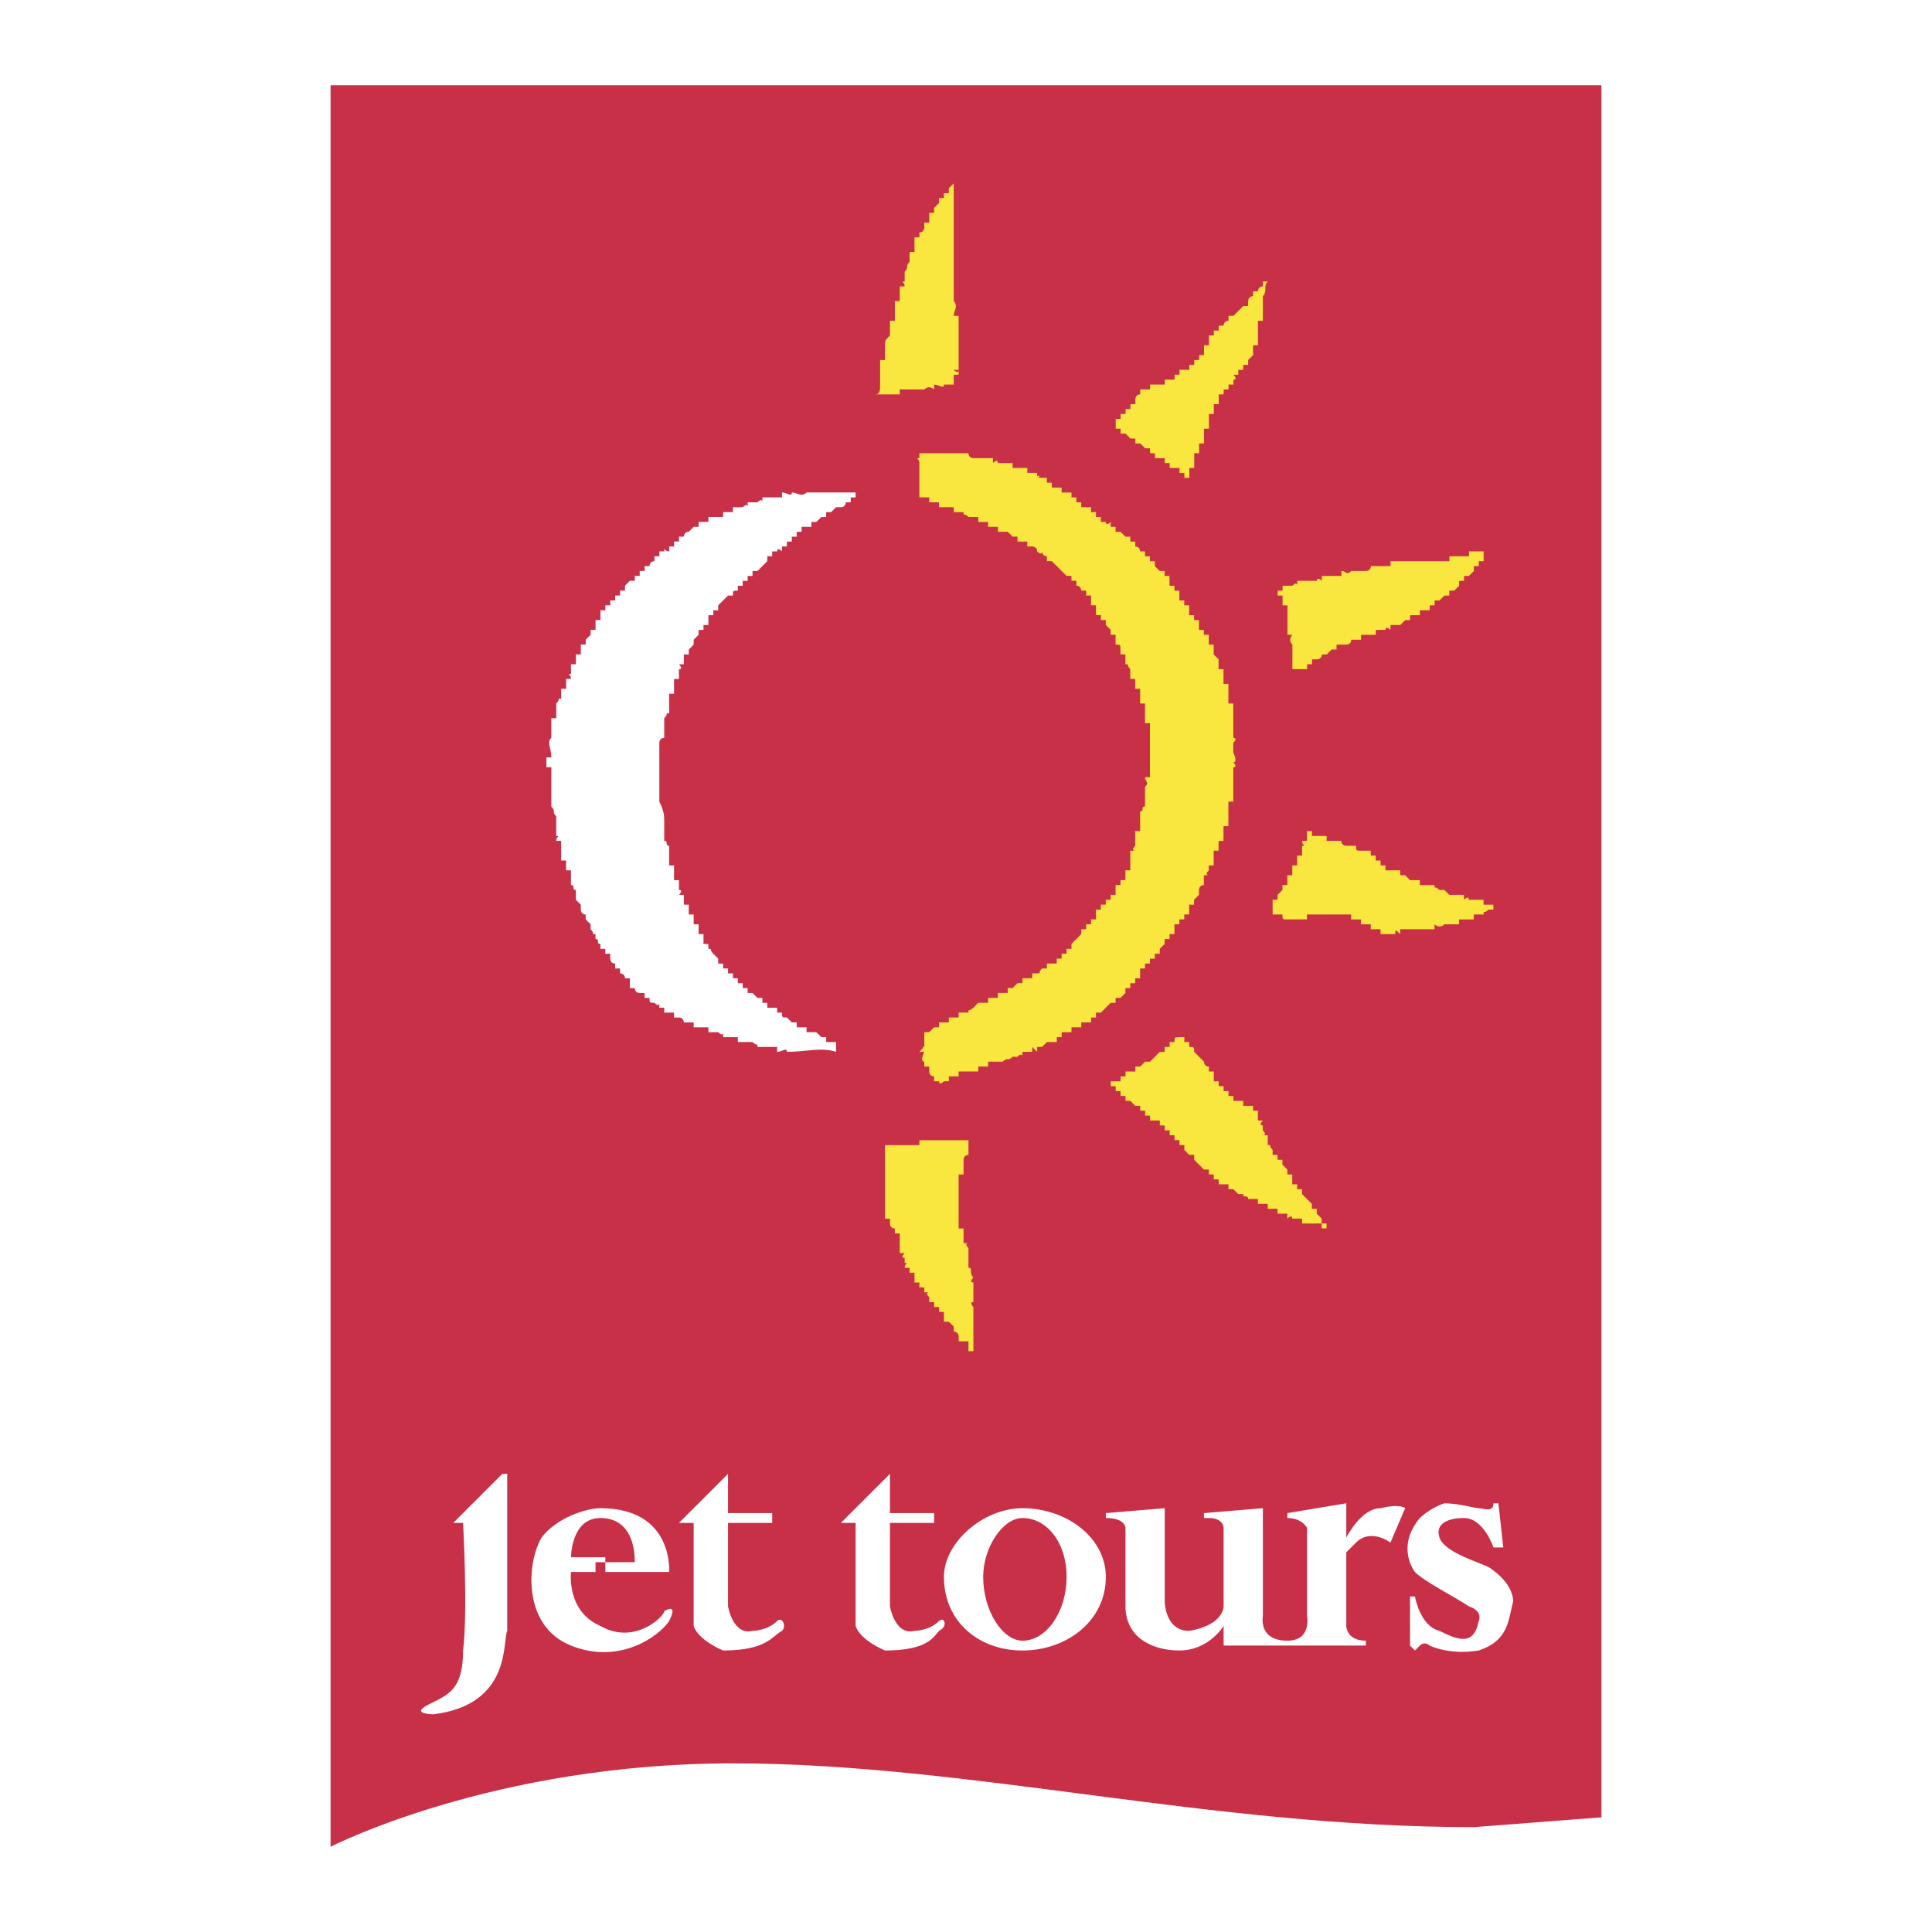
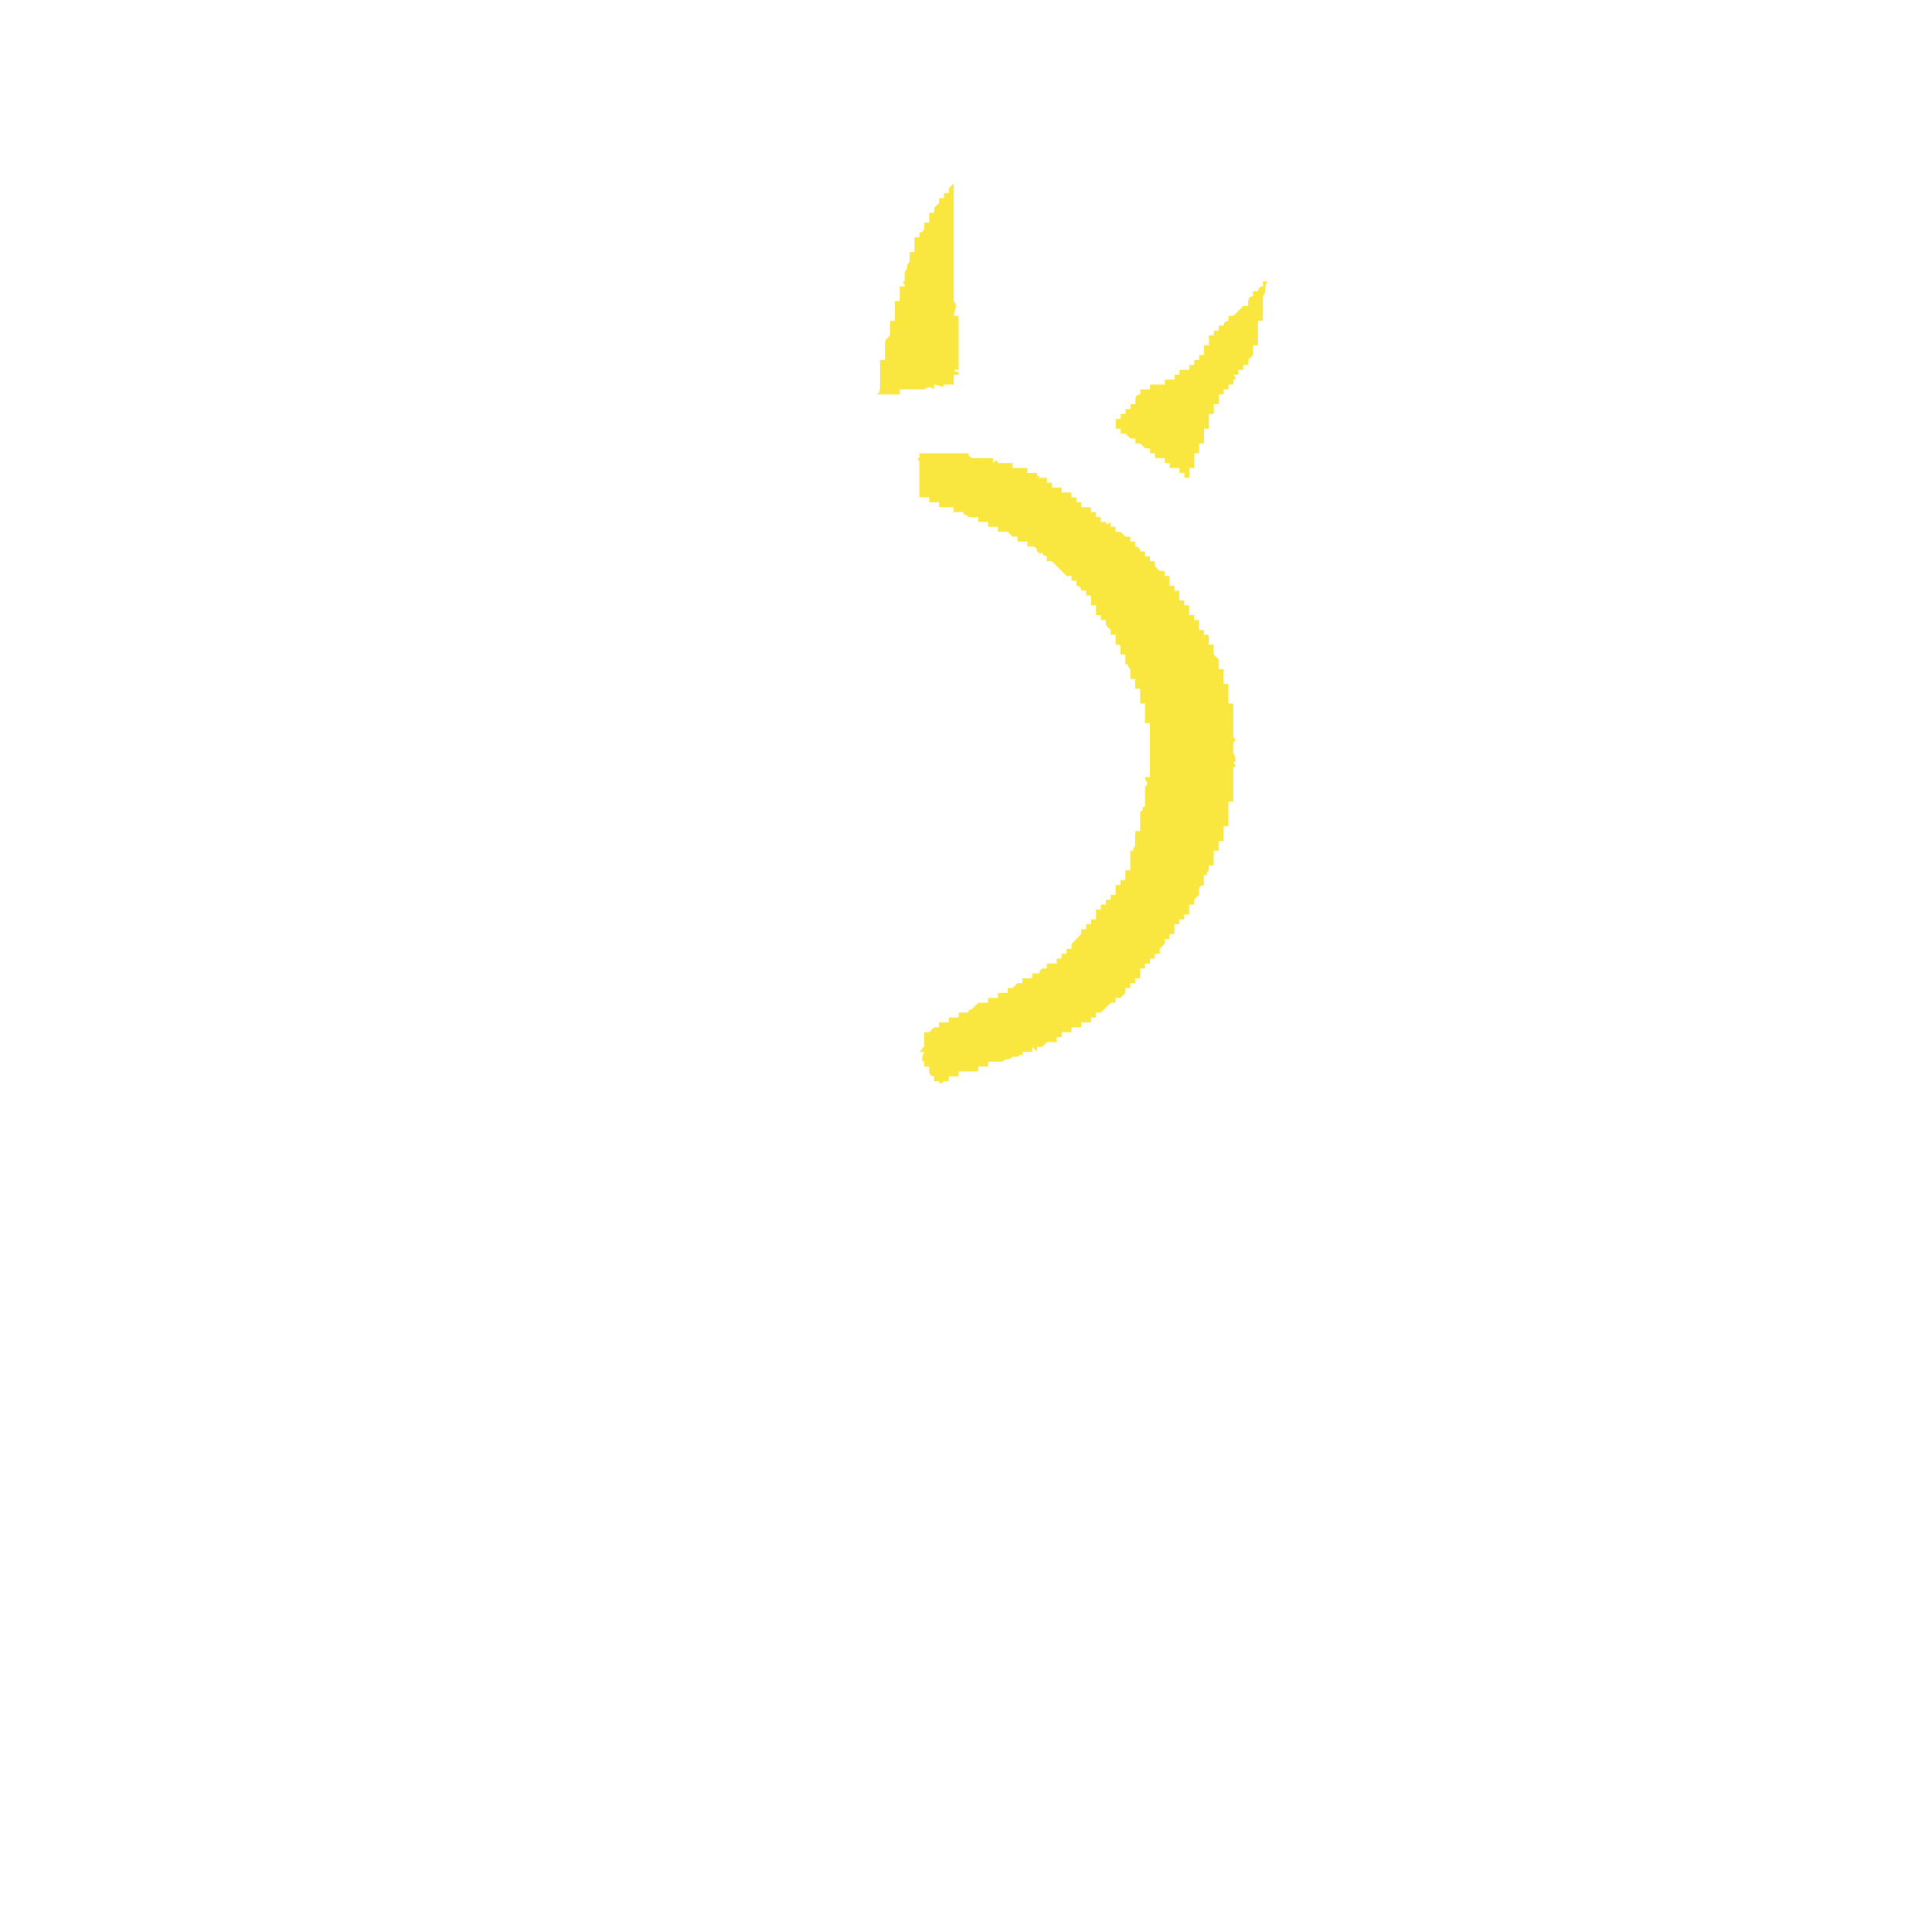
<svg xmlns="http://www.w3.org/2000/svg" width="2500" height="2500" viewBox="0 0 192.756 192.756">
  <g fill-rule="evenodd" clip-rule="evenodd">
-     <path fill="#fff" d="M0 0h192.756v192.756H0V0z" />
-     <path d="M159.775 8.504H32.981v175.748s16.155-8.322 40.143-8.322c23.499 0 47.487 6.365 73.922 6.365l12.729-.98V8.504z" fill="#c83047" />
    <path d="M95.154 18.295v11.75c.49.489 0 .979 0 1.469h.49v2.447s0-.489 0 0v.98s-.49 0 0 0V36.899h-.49s.49.489.49 0v.489h-.49v.979h-.979s.49 0 0 0c0 .489-.489 0-.979 0v.489s-.489-.489-.979 0h-2.448v.49h-.979-.49-.979c.49 0 .49-.49.49-.979v-.49-.49-.979c.489 0 0 0 0 0v-.489h.489V34.45c0-.49 0-.49.49-.979v-.98-.489h.49v-.979-.979h.489v-.979-.489h.489c0-.49-.489-.49 0-.49v-.979c.49-.489 0-.489.49-.979v-.49-.489h.49V23.68h.489v-.489c.49 0 .49-.49.49-.49v-.49h.49v-.489-.49h.489v-.49l.49-.489v-.49h.489v-.49h.49v-.489l.489-.489zM126.486 28.086c-.49.49 0 .979-.49 1.469v2.447h-.49v2.448h-.488v.979l-.49.49v.489h-.49v.49h-.488v.489h-.49s.49.49 0 .49v.49h-.49v.489h-.488v.49h-.49v.979h-.49v.979h-.488V42.773h-.49v1.468h-.49v.979h-.488s.488 0 0 0V46.689h-.49s.49 0 0 0v.979h-.49v-.489h-.488v-.49h-.49-.49c0-.49 0 0 0 0v-.49h-.488v-.49h-.49-.488v-.489h-.49v-.49h-.49l-.488-.49h-.49v-.489h-.49l-.488-.489h-.49v-.49h-.49v-.979h.49v-.49h.49v-.49h.488v-.489h.49v-.489s0-.49.49-.49v-.49h.978c0-.489 0 0 0 0v-.489H116.211v-.49h.978v-.49h.49v-.489h.978v-.49h.49v-.489h.488v-.49h.49v-.979h.49v-.979h.488v-.49h.49v-.49h.49c0-.489.488-.489.488-.489v-.489h.49l.49-.49.488-.49h.49v-.489s0-.49.49-.49v-.49h.488s0-.489.49-.489v-.49l.489.002zM91.727 45.22h4.896c0 .489.49.489.49.489H99.07v.49s.49-.49.49 0h1.468v.49h1.468v.49h.978v.489c.49 0 0-.489 0 0h.978v.49h.49v.489h.978v.49h.98v.49h.488v.489h.49v.49h.978v.49h.49v.489h.488v.489h.49c0 .49.49 0 .49 0v.49h.488v.49h.49l.49.489h.488v.49h.49v.49c.49 0 .49.489.49.489h.488v.488h.49v.49h.49v.49l.488.489h.49v.49h.488v.979h.49v.49h.49v.979h.488v.489h.49v.98h.49v.489h.488v.98h.49v.489h.49v.979h.488v.979l.49.49v.979h.49V68.23h.488v1.958h.49v2.448s0 .489 0 0v.979c-.49 0 .49 0 0 0 0 0 .49 0 0 .49v.978c0-.489 0 0 0 0s.49.979 0 .979c0 0 .49.489 0 .489v3.427h-.49v2.449h-.488v1.468h-.49v.979h-.49V86.343h-.488v.49c-.49.489 0 .489 0 .489h-.49v.979c-.49 0-.49.49-.49.49v.49l-.488.489v.49h-.49v.979h-.49v.489h-.488v.49h-.49v.979h-.49v.49h-.488v.49l-.49.489v.489h-.488v.49h-.49v.489h-.49v.49h-.488v.978h-.49v.49h-.49v.49h-.488v.488l-.49.49h-.49v.49h-.488l-.49.488-.49.49h-.488v.488h-.49v.49h-.978v.49h-.978v.488h-.98v.49h-.488v.49h-.98l-.488.488h-.49v.49l-.49-.49v.49h-.978v.49s0-.49-.49 0h-.488c-.49.488-.49 0-.979.488h-.98-.488v.49h-.98v.49h-.978-.49-.49v.488h-.979v.49h-.49c-.489.49-.489 0-.489 0h-.49v-.49c-.489 0-.489-.488-.489-.488v-.49h-.49v-.49c-.49 0 0-.979 0-.979h-.49c.49-.49.49-.49 0-.49h.49V102.982h.49l.489-.488h.49v-.49h.979v-.49h.979v-.488h.98c0-.49 0 0 .49-.49l.488-.488s0 .488 0 0h.98v-.49h.978v-.49h.978v-.488h.49l.488-.49h.49v-.49h.978c0-.488 0 0 0 0v-.488h.49c.49 0 0 0 .49-.49h.488v-.49h.98v-.489h.488v-.49h.49v-.489h.49v-.489l.488-.49.49-.49v-.489 0h.488v-.49h.49v-.49h.49v-.978h.488v-.49h.49v-.49h.49v-.488h.488v-.98h.49v-.489h.49v-.979h.488v-.49-.489-.979h.49s-.49 0 0-.489v-.979-.489h.49v-.489-1.468c.488 0 0-.49.488-.49V79.001v-.489c.49-.49 0-.49 0-.979h.49v-3.917-1.469h-.49v-.49-.489-.49-.49h-.488v-.979-.49h-.49v-.979h-.49v-.49-.49c-.488-.489 0-.489-.488-.489v-.98h-.49v-.489c0-.49 0-.49-.49-.49v-.979h-.488v-.489l-.49-.49v-.49h-.49v-.489h-.488v-.98h-.49v-.978h-.49v-.49h-.488s0-.49-.49-.49v-.489h-.488v-.49h-.49l-.49-.49-.488-.489-.49-.49h-.49V55.5c-.488 0-.488-.489-.488-.489s0 .489-.49 0c0-.489-.49-.489-.49-.489h-.488v-.49h-.49-.49v-.49h-.488l-.49-.489h-.978v-.49h-.49-.488v-.49s0 .49 0 0h-.98v-.489h-.978c-.49-.489-.49 0-.49-.489h-.49-.49v-.49h-.979-.489v-.49h-.979v-.489h-.98V46.688v-.49s-.489 0 0 0c0-.49-.489-.49 0-.49v-.488h.001z" fill="#f9e740" />
    <path d="M80.468 49.137h4.896v.49h-.49v.489h-.489s0 .49-.49.49h-.49l-.489.49h-.49v.489h-.489l-.49.489s0-.489 0 0h-.489v.49h-.49-.49v.49h-.489v.489h-.49v.49h-.49v.49h-.489v.489s-.489-.489-.489 0h-.49v.488h-.49v.49l-.489.49-.49.489h-.49v.49h-.489v.49h-.49v.489h-.489v.49c-.49 0-.49 0-.49.49h-.489l-.979.979v.49h-.489v.49h-.49v.979h-.489v.49h-.489v.489l-.49.489v.49l-.49.49v.489h-.489v.98h-.49s.49.489 0 .489v.979h-.49V69.21h-.49V71.169c-.489 0 0 0-.489.489v1.958c0-.49 0 0 0 0-.49 0-.49.49-.49.49V79.98c.49.979.49 1.469.49 1.958v1.958c.489 0 0 .49.489.49V86.343h.489V87.812h.49v.979c.49 0 0 .49 0 .49h.49v.979h.489v.979h.49v.979h.49v.979h.489v.98h.489v.489c.49 0 0 0 .49.489l.489.49v.489h.49v.49h.49v.49h.489v.488h.49v.49h.489v.49h.49v.488h.489l.49.49h.49v.49h.489v.488h.98v.49h.489c0 .488 0 .488.489.488l.49.49h.49v.49h.979v.488h.979l.49.49h.489v.49h.979v.488s.49.49 0 0v.49c-1.468-.49-2.937 0-4.896 0 0-.49-.489 0-.979 0v-.49H75.571c0-.488 0 0-.49-.488h-.979-.489v-.49h-.49-.979v-.49s0 .49-.49 0h-.979v-.488h-1.468v-.49h-.49-.489s0-.49-.49-.49h-.49v-.488h-.978v-.49h-.49v-.488s0 .488-.49 0c-.489 0-.489 0-.489-.49h-.49v-.49h-.49c-.489 0-.489-.488-.489-.488h-.49v-.98h-.489c0-.488-.49-.488-.49-.488v-.49h-.489v-.49c-.49 0-.49-.489-.49-.489v-.49h-.49v-.489h-.489v-.489c-.49 0 0-.49-.49-.49v-.49c-.49 0 0 0-.49-.489v-.49l-.489-.49v-.489c-.489 0-.489-.489-.489-.489v-.49l-.49-.49v-.98c-.49 0 0-.49-.49-.49v-.489-.979h-.489v-.979h-.49v-.49-.49-.979h-.49c0-.49.49-.49 0-.49v-.489-.979-.49c-.489-.489 0-.489-.489-.979v-.49-.979-.979-1.469h-.49v-.979h.49c0-.979-.49-1.468 0-1.958v-.49-.489-.979h.491V70.186c.49-.489 0-.489.49-.489v-.49-.49h.49v-.489-.49h.489c0-.489-.489-.489 0-.489v-.979h.49v-.49-.49h.49v-.489-.49h.489v-.49l.489-.489v-.489h.49v-.98h.49v-.979h.489v-.49h.49v-.489h.49v-.489h.489v-.49h.49v-.49l.489-.489h.49v-.49h.489v-.49h.49v-.487h.49s0-.49.489-.49v-.49h.49v-.489h.49c0-.489 0 0 .489 0v-.489h.489v-.49h.49v-.49h.49s0-.489.489-.489l.49-.49h.49v-.49h.978v-.489H72.146v-.489h.979v-.49h.979c.49-.49.49 0 .49 0v-.49h.979c.49-.489.49 0 .49 0v-.489h1.958v-.49c.489 0 .979.49.979 0 .489.001.978.49 1.468.001 0 0-.49 0 0 0z" fill="#fff" />
-     <path d="M148.025 55.011h.49c-.49 0 0 0 0 0h-.49v.489s0-.489 0 0v.49h-.49v.49h-.488v.489l-.49.49h-.49v.49h-.488v.489l-.49.49h-.49v.49h-.488l-.49.489h-.488v.489h-.49v.49h-.978v.49h-.49-.49v.489h-.488l-.49.49h-.978v.49s-.49-.49-.49 0h-.978v.489h-1.468v.489h-.978c0 .49-.49.49-.49.49h-.978v.49h-.49l-.49.489h-.488c0 .49-.49.49-.49.49h-.49v.49h-.488v.489h-.98v.49s0-.49 0 0v-.49h-.488V64.313c-.49-.49 0-.979 0-.979h-.49v-.489-.49-.979-.979h-.49v-.978h-.488v-.49h.488v-.49h.98c.488-.489.488 0 .488 0v-.489h1.959c0-.49.49 0 .49 0v-.49h1.957v-.49c.49 0 .49.49.98 0h1.467s.49 0 .49-.489H138.733v-.49h5.874V55.5h1.958v-.489h.978.482s-.49 0 0 0zM130.402 82.916h.488v.489h1.468v.49h1.468c0 .49.49.49.49.49h.978c0 .489 0 .489.49.489h.978v.49h.49v.49h.488v.489h.49v.49h1.468v.489h.49l.488.49h.98v.489h1.468c0 .49 0 0 .488.49h.49l.488.49h1.468v.489s.49-.489.49 0h1.468v.49s0-.49 0 0h.978v.49h-.488c-.49.489-.49 0-.49.489h-.978v.489h-.98-.488v.49h-.98-.488c-.49.49-.979 0-.979 0v.49h-.98-2.448v.489c-.49-.489-.49-.489-.49 0h-1.468v-.489h-.978v-.49s0 .49 0 0h-.978v-.49h-.49-.488v-.489H130.397v.489h-1.958c-.49 0-.49 0-.49-.489h-.978v-.979-.49h.49v-.489l.488-.49V88.3h.49v-.979h.49v-.489-.49h.488v-.979h.49v-.49-.489c.49 0 0 0 0-.49h.49v-.978h.005zM117.674 103.477h.488v.49h.49v.488c.49 0 .49 0 .49.49l.488.49.49.488s0 .49.49.49c0 0-.49 0 0 0v.49h.488v.978h.49v.49h.49v.488h.488v.49h.49v.488h.978v.49h.98v.49h.488v.978h.49s-.49.49 0 .49v.488c.49.49 0 .49 0 .49h.49v.978c.488 0 0 0 .488.49v.49h.49v.488h.488v.49l.49.49v.488h.49v.978h.488v.49h.49v.49l.49.488.488.49v.49h.49v.488l.49.49v.49h.488v.488h-.488v-.488h-1.468-.49v-.49h-.49-.488c0-.49-.49 0-.49 0v-.49h-.979v-.488h-.978v-.49h-.98v-.49h-.978c0-.488-.49 0-.49-.488h-.488l-.49-.49h-.49v-.49h-.978v-.488h-.49v-.49h-.488v-.488h-.49l-.49-.49-.488-.49v-.488h-.49l-.49-.49v-.49h-.488v-.488h-.49v-.49h-.49v-.49h-.488v-.488h-.49v-.49h-.978v-.49h-.49v-.488h-.488v-.49h-.49l-.49-.49h-.488v-.488h-.49v-.49h-.49v-.488h-.488v-.49h.978v-.49h.49v-.488h.978v-.49h.49l.488-.49h.49c0-.488 0 0 0 0l.49-.488.488-.49h.49v-.49h.488v-.488h.49c.001-.49.001-.49.491-.49zM95.644 113.758h1.47-.49v1.468c-.49 0-.49.488-.49.488v1.468h-.49v5.384h.49v1.468h.49s-.49 0 0 .49c0-.49 0 0 0 0V126.483c.49 0 0 .488.49.979 0 0-.49.49 0 .49v1.957c-.49 0 0 .49 0 .49v2.447c0 .49 0-.49 0 0v1.959h-.49v-.98h-.98v-.488c0-.49-.49-.49-.49-.49v-.49l-.489-.488h-.49v-.98h-.489v-.488h-.49v-.49h-.489v-.49c-.49-.488 0-.488 0-.488h-.49v-.49h-.49v-.488h-.489v-.49-.49h-.49v-.488h-.49c0-.49.49-.49 0-.49v-.49c-.489 0 0-.488 0-.488h-.489v-.98-.979h-.489v-.49c-.49 0-.49-.488-.49-.488v-.49c-.49 0 0 0 0 0h-.49v-.49-3.426-.978c0-.49 0 0 0 0v-.49c0-.49 0 0 0 0v-.49c0 .49 0 0 0 0v-1.468H91.727v-.488h3.917c.489-.004-.49-.004 0-.004z" fill="#f9e740" />
    <path d="M102.008 150.473c4.406 0 8.322 2.938 8.322 6.854 0 4.406-3.916 7.344-8.322 7.344s-7.833-2.938-7.833-7.344c0-3.427 3.917-6.854 7.833-6.854v.98c-1.957 0-3.916 2.938-3.916 5.873 0 3.428 1.959 6.365 3.916 6.365 2.447 0 4.406-2.938 4.406-6.365 0-3.426-1.959-5.873-4.406-5.873v-.98zM46.199 151.941h-.979l4.896-4.895h.489v15.666c-.489.979.49 7.342-7.343 8.322 0 0-2.448 0-.489-.98 1.958-.979 3.427-1.469 3.427-5.385.489-3.915-.001-12.728-.001-12.728zM60.396 155.369h-3.427s0-3.916 2.938-3.916c2.448 0 3.427 1.957 3.427 4.406h-3.917v.979h7.343s.489-6.365-6.854-6.365c-1.469 0-4.406.98-5.875 2.938-1.469 2.449-1.958 8.812 2.937 10.77 4.896 1.959 8.812-.979 9.791-2.447.979-1.957-.489-.979-.489-.979 0 .49-2.938 3.426-6.364 1.469-3.427-1.469-2.938-5.385-2.938-5.385h3.427v-1.47h.001zM67.739 151.941l4.896-4.895v3.916h4.406v.979h-4.406v8.322s.489 2.938 2.447 2.449c0 0 1.469 0 2.448-.98.489-.488.979.49.489.98-.979.488-1.469 1.957-5.875 1.957 0 0-2.448-.979-2.938-2.447V151.941h-1.467zM83.895 151.941l4.896-4.895v3.916h4.406v.979H88.79v8.322s.49 2.938 2.448 2.449c0 0 1.469 0 2.448-.98.489-.488.979.49 0 .98-.49.488-.979 1.957-5.385 1.957 0 0-2.448-.979-2.937-2.447V151.941h-1.469zM136.275 163.691c-1.957 0-1.957-1.469-1.957-1.469v-7.344l.979-.979c1.469-1.469 3.428 0 3.428 0l1.469-3.428s-.49-.488-2.449 0c-1.957 0-3.426 2.938-3.426 2.938v-3.426l-5.875.979v.49c1.469 0 1.959.979 1.959.979v8.812s.488 2.447-1.959 2.447c-2.938 0-2.447-2.447-2.447-2.447v-10.771l-5.875.49v.49h.49c1.469 0 1.469.979 1.469.979v7.832c0 .49-.49 1.959-3.428 2.449-2.447 0-2.447-2.938-2.447-2.938v-9.303l-5.875.49v.49c1.959 0 1.959.979 1.959.979v7.832c0 2.937 2.447 4.406 5.385 4.406s4.406-2.447 4.406-2.447v1.957h14.195v-.487h-.001zM149.494 149.984l.49 4.406h-.98s-.979-2.938-2.938-2.938c-1.469 0-2.936.488-2.447 1.957.49 1.469 3.916 2.449 4.896 2.938 0 0 2.447 1.469 2.447 3.428-.49 1.957-.49 3.916-3.428 4.895-2.938.49-4.895-.49-4.895-.49s-.49-.488-.979 0l-.49.49-.49-.49v-4.895h.49s.49 2.938 2.447 3.428c1.959.979 3.428 1.467 3.916-.98 0 0 .49-.979-.979-1.469-1.469-.979-4.406-2.447-5.385-3.426 0 0-1.959-2.447.49-5.385 0 0 .979-.98 2.447-1.469 1.469 0 2.938.488 3.426.488.49 0 1.469.49 1.469-.488h.493z" fill="#fff" />
  </g>
</svg>